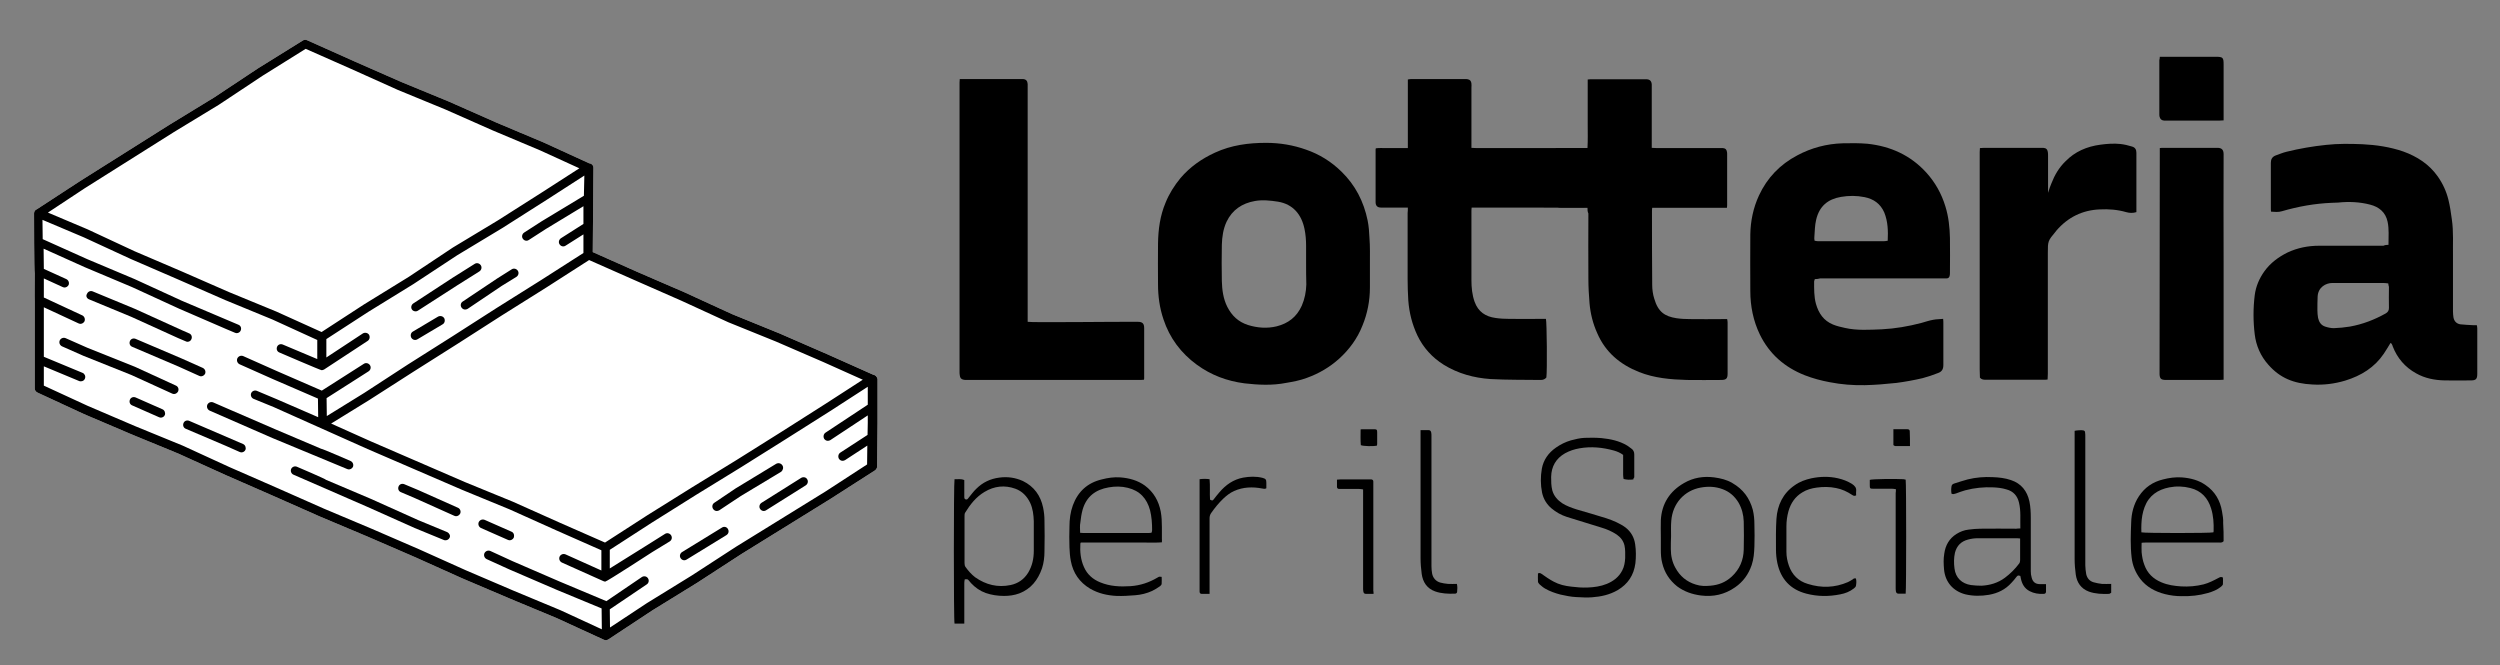
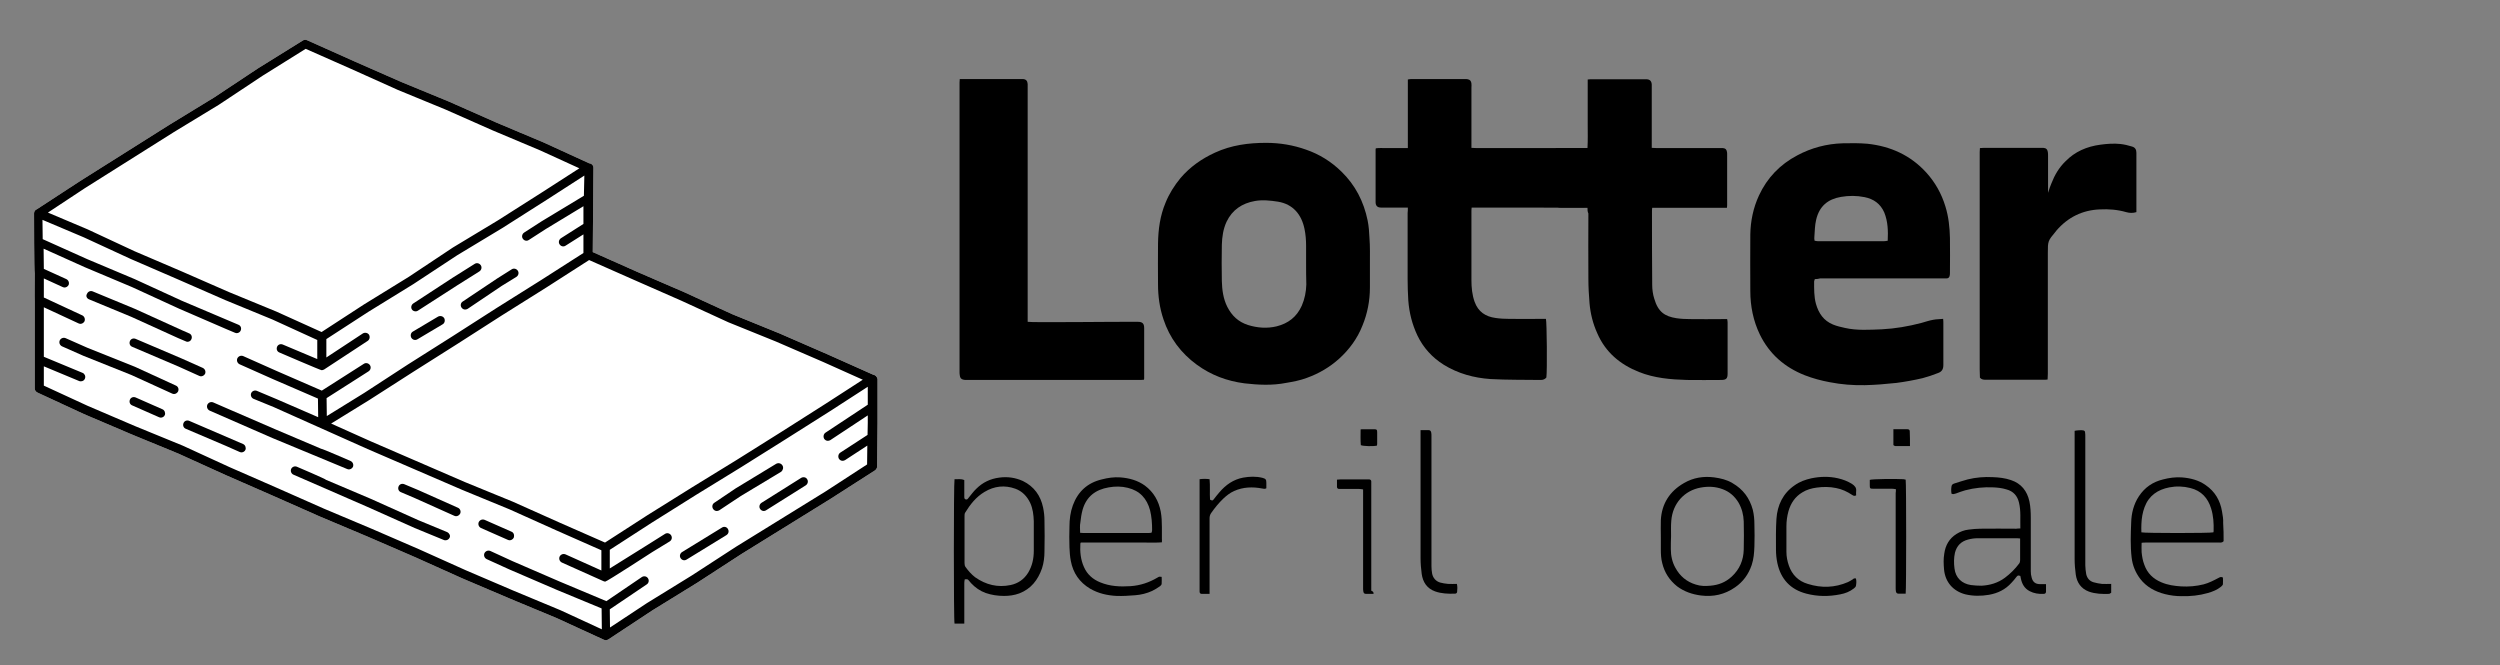
<svg xmlns="http://www.w3.org/2000/svg" version="1.1" id="Capa_1" x="0px" y="0px" viewBox="0 0 1100.8 293" style="enable-background:new 0 0 1100.8 293;" xml:space="preserve">
  <rect x="0" y="0" width="1100.8" height="293" fill="#808080" stroke="none" />
  <style type="text/css">
	.st0{fill:#FFFFFF;}
</style>
  <g>
    <g>
      <path class="st0" d="M384.5,165l-20.4-9.1l-20.9-9.1l-20.9-8.5l-20.7-9.5l-20.8-9l-19.8-8.8l0.3-37.1c0-1.1-0.8-1.9-1.9-2    l-20.1-9.2l-20.9-8.8l-20.8-9.2l-20.9-8.6L156,27l-20.8-9.3c-0.6-0.3-1.3-0.2-1.8,0.1l-19.8,12.3L94.3,42.9L74.5,55L35.3,79.7    l-19,12.4c-0.8,0.3-1.3,1-1.3,1.8c0,0,0,26,0.3,26.5c0,0-0.1,12.1,0,12.5l0,12.5l0,25.6c0,0.8,0.4,1.4,1.1,1.8l20.5,9.5l20.9,8.9    l20.9,8.6l20.7,9.4l20.8,9.1l20.8,9.2l20.9,8.8l20.8,9l20.7,9.3l20.9,8.9l20.9,8.7l20.7,9.5c0.3,0.1,0.5,0.2,0.8,0.2    c0.4,0,0.7-0.1,1.1-0.3l19.4-12.8l19.8-12.2l19.4-12.6l39.4-24.4l19.5-12.5c0.5-0.4,0.9-1,0.9-1.6l0.2-19.3l0-19.3    C386.2,165.9,385.4,165.1,384.5,165z" />
    </g>
    <g>
      <path d="M183,137.1c0.4,0,0.7-0.1,1-0.3l17.4-11.2l9.7-6.1c0.9-0.6,1.2-1.8,0.6-2.7c-0.6-0.9-1.8-1.2-2.7-0.6l-9.7,6.1L182,133.6    c-0.9,0.6-1.2,1.8-0.6,2.7C181.7,136.8,182.4,137.1,183,137.1z" />
      <path d="M182.8,149.7c0.3,0,0.7-0.1,1-0.3l11.1-6.6c0.9-0.5,1.2-1.7,0.7-2.7c-0.6-0.9-1.7-1.2-2.7-0.7l-11.1,6.6    c-0.9,0.5-1.2,1.7-0.7,2.7C181.5,149.4,182.2,149.7,182.8,149.7z" />
      <path d="M203.2,135.4c0.4,0.6,1,0.9,1.6,0.9c0.4,0,0.7-0.1,1.1-0.3l15-10.1l6.5-4c0.9-0.6,1.2-1.8,0.6-2.7    c-0.6-0.9-1.8-1.2-2.7-0.6l-6.5,4.1l-15.1,10.1C202.9,133.3,202.6,134.5,203.2,135.4z" />
      <path d="M39.2,131.8l18.6,7.7l20.7,9.4l3.3,1.4c0.2,0.1,0.5,0.2,0.7,0.2c0.8,0,1.5-0.4,1.8-1.2c0.4-1,0-2.1-1-2.5l-3.2-1.4    l-20.7-9.4l-18.6-7.7c-1-0.4-2.1,0.1-2.5,1.1C37.7,130.3,38.2,131.4,39.2,131.8z" />
      <path d="M88.5,165.7c0.7,0,1.4-0.4,1.8-1.1c0.4-1,0-2.1-1-2.6l-9.2-4.1l-20.4-8.7c-1-0.4-2.1,0-2.5,1c-0.4,1,0,2.1,1,2.5l20.4,8.7    l9.1,4.1C88,165.6,88.2,165.7,88.5,165.7z" />
      <path d="M77.5,169.8l-18.1-8.3l-21-8.4l-9.5-4.2c-1-0.4-2.1,0-2.6,1c-0.4,1,0,2.1,1,2.6l9.5,4.2l21,8.4l18,8.2    c0.3,0.1,0.5,0.2,0.8,0.2c0.7,0,1.4-0.4,1.8-1.1C78.9,171.3,78.4,170.2,77.5,169.8z" />
      <path d="M152.8,206.5c0.3,0.1,0.5,0.2,0.8,0.2c0.7,0,1.4-0.4,1.8-1.1c0.4-1,0-2.1-1-2.6c0,0-12.6-5.5-13-5.4l-19.8-8.4l-20.8-9    l-6.9-3c-1-0.4-2.1,0-2.6,1c-0.4,1,0,2.1,1,2.6l27.7,12.1L152.8,206.5z" />
      <path d="M71.5,180.2L59.7,175c-1-0.4-2.1,0-2.5,1c-0.4,1,0,2.1,1,2.5l11.8,5.2c0.3,0.1,0.5,0.2,0.8,0.2c0.7,0,1.5-0.4,1.8-1.2    C72.9,181.8,72.5,180.6,71.5,180.2z" />
      <path d="M107,195.5l-23.7-10.2c-1-0.4-2.1,0-2.5,1c-0.4,1,0,2.1,1,2.5l17.6,7.5l6.1,2.7c0.3,0.1,0.5,0.2,0.8,0.2    c0.7,0,1.5-0.4,1.8-1.2C108.4,197.1,108,195.9,107,195.5z" />
      <path d="M384.5,165l-20.4-9.1l-20.9-9.1l-20.9-8.5l-20.7-9.5l-20.8-9l-19.8-8.8l0.3-37.1c0-1.1-0.8-1.9-1.9-2l-20.1-9.2l-20.9-8.8    l-20.8-9.2l-20.9-8.6L156,27l-20.8-9.3c-0.6-0.3-1.3-0.2-1.8,0.1l-19.8,12.3L94.3,42.9L74.5,55L35.3,79.7l-19,12.4    c-0.8,0.3-1.3,1-1.3,1.8c0,0,0,26,0.3,26.5c0,0-0.1,12.1,0,12.5l0,12.5l0,25.6c0,0.8,0.4,1.4,1.1,1.8l20.5,9.5l20.9,8.9l20.9,8.6    l20.7,9.4l20.8,9.1l20.8,9.2l20.9,8.8l20.8,9l20.7,9.3l20.9,8.9l20.9,8.7l20.7,9.5c0.3,0.1,0.5,0.2,0.8,0.2c0.4,0,0.7-0.1,1.1-0.3    l19.4-12.8l19.8-12.2l19.4-12.6l39.4-24.4l19.5-12.5c0.5-0.4,0.9-1,0.9-1.6l0.2-19.3l0-19.3C386.2,165.9,385.4,165.1,384.5,165z     M300,132.4l20.7,9.5l21,8.5l20.8,9l17.4,7.8l-16.4,10.6L344,190.2l-19.6,12.3l-19.7,12.1L285,226.9l-18.6,12l-19.8-8.7l-20.8-9.3    l-21-8.6l-41.6-18l-17.4-7.8l16.7-10.3l19.5-12.5l19.6-12.4l19.5-12.5l19.6-12.3l18.7-12l19.9,8.8L300,132.4z M37.3,82.9    l39.2-24.7l19.9-12.1l19.3-12.8l18.9-11.8l19.9,8.8l20.7,9.3l20.9,8.6l20.8,9.2l20.9,8.8l17.3,7.9l-16.3,10.5l-19.5,12.4l-19.9,12    L180,121.9l-19.8,12.2l-18.6,12.1l-19.9-9l-20.9-8.6L80,119.5l-20.8-8.9L38.6,101l-17.5-7.4L37.3,82.9z M363.5,216.4L324,240.8    l-19.4,12.6l-19.8,12.2l-16.2,10.7l-0.1-8l16.3-11c0.9-0.6,1.1-1.8,0.5-2.7c-0.6-0.9-1.8-1.1-2.7-0.5L267,264.7l-20.5-8.6l-20.8-9    l-9.8-4.5c-1-0.4-2.1,0-2.6,1c-0.4,1,0,2.1,1,2.6l9.9,4.5l20.9,9l19.8,8.2l0.1,9.2l-18.2-8.4l-20.9-8.7l-20.8-8.9l-20.7-9.3    l-20.8-9l-20.9-8.8l-20.8-9.2l-20.8-9.1l-20.7-9.5l-21-8.6l-20.8-8.9l-19.3-8.9l0-8.5l15.6,6.5c0.2,0.1,0.5,0.1,0.7,0.1    c0.8,0,1.5-0.4,1.8-1.2c0.4-1-0.1-2.1-1-2.5l-17.1-7.1l0-11.7l0-10.1l15.3,7.1c0.3,0.1,0.5,0.2,0.8,0.2c0.7,0,1.4-0.4,1.8-1.1    c0.4-1,0-2.1-0.9-2.6l-17-7.9l0-8.4l8.3,3.8c0.3,0.1,0.5,0.2,0.8,0.2c0.7,0,1.4-0.4,1.8-1.1c0.4-1,0-2.1-1-2.6l-9.9-4.5l-0.1-8.9    l18,8.1l20.9,8.8l20.7,9.5l20.8,9l3.8,1.6c0.3,0.1,0.5,0.2,0.8,0.2c0.7,0,1.5-0.4,1.8-1.2c0.4-1,0-2.1-1-2.5L80,132.4l-20.7-9.5    l-20.9-8.8l-19.6-8.8l-0.1-8.5l18.2,7.7l20.6,9.5l20.8,9l20.8,9.1l20.9,8.6l19.7,9l0,8.4l-15.2-6.4c-1-0.4-2.1,0-2.5,1    c-0.4,1,0,2.1,1,2.5c0,0,18.1,7.8,18.6,7.8c0.4,0,0.7-0.1,1.1-0.3l19.2-12.6c0.9-0.6,1.1-1.8,0.6-2.7c-0.6-0.9-1.8-1.1-2.7-0.6    l-16.1,10.6l0-8.1l18.5-12l19.8-12.2l19.3-12.7l19.9-12L240.7,88l16.6-10.7l-0.2,8.9l-18.7,11.3l-7.6,4.9    c-0.9,0.6-1.2,1.8-0.6,2.7c0.4,0.6,1,0.9,1.6,0.9c0.4,0,0.7-0.1,1-0.3l7.6-4.9l16.5-10l0,2.5l0,5.3l-9.9,6.3    c-0.9,0.6-1.2,1.8-0.6,2.7c0.4,0.6,1,0.9,1.6,0.9c0.4,0,0.7-0.1,1-0.3l7.9-5l0,8.2l-18.6,11.9l-19.6,12.3l-19.5,12.5l-19.6,12.4    L160.4,173l-16.5,10.2l-0.1-7.9l18.5-11.8c0.9-0.6,1.2-1.8,0.6-2.7c-0.6-0.9-1.8-1.2-2.7-0.6l-18.5,11.8l-20-8.7l-14.6-6.5    c-1-0.4-2.1,0-2.6,1c-0.4,1,0,2.1,1,2.6l14.6,6.5l19.9,8.6l0.1,8.2l-18.2-7.9l-8.8-3.7c-1-0.4-2.1,0.1-2.5,1c-0.4,1,0.1,2.1,1,2.5    l8.8,3.6l41.4,18.5l41.7,18l20.9,8.6l20.7,9.3l19.7,8.7l0,8.9l-15.8-7.1c-1-0.4-2.1,0-2.6,1c-0.4,1,0,2.1,1,2.6l18.3,8.2    c0.3,0.1,0.5,0.2,0.8,0.2c0.7,0,20.7-13,20.7-13l7.7-4.7c0.9-0.6,1.2-1.7,0.6-2.7c-0.6-0.9-1.8-1.2-2.7-0.6L285,240l-16.5,10.3    l0-8.2l18.4-11.9l19.6-12.3l19.7-12.1l19.6-12.3l19.6-12.4l16.7-10.8l0,7.9l-18.6,12.3c-0.9,0.6-1.1,1.8-0.6,2.7    c0.4,0.6,1,0.9,1.6,0.9c0.4,0,0.7-0.1,1.1-0.3l16.5-10.9l0,3.3l-0.1,5.3l-12,7.8c-0.9,0.6-1.1,1.8-0.6,2.7c0.4,0.6,1,0.9,1.6,0.9    c0.4,0,0.7-0.1,1.1-0.3l9.8-6.4l-0.1,8.3L363.5,216.4z" />
      <path d="M352.8,210.4l-17.5,11c-0.9,0.6-1.2,1.8-0.6,2.7c0.4,0.6,1,0.9,1.6,0.9c0.4,0,0.7-0.1,1-0.3l17.5-11    c0.9-0.6,1.2-1.8,0.6-2.7C354.9,210.1,353.7,209.9,352.8,210.4z" />
      <path d="M317.9,232.3l-17.6,10.8c-0.9,0.6-1.2,1.8-0.6,2.7c0.4,0.6,1,0.9,1.6,0.9c0.3,0,0.7-0.1,1-0.3l17.6-10.8    c0.9-0.6,1.2-1.7,0.6-2.7C320,232,318.8,231.7,317.9,232.3z" />
      <path d="M196.9,234.3l-12.8-5.3l-20.7-9.3l-19.8-8.4c-0.2-0.4-12.9-5.8-12.9-5.8c-1-0.4-2.1,0.1-2.5,1c-0.4,1,0.1,2.1,1,2.5    l32.6,14.2l20.8,9.3l12.9,5.3c0.2,0.1,0.5,0.1,0.7,0.1c0.8,0,1.5-0.5,1.8-1.2C198.4,235.9,197.9,234.8,196.9,234.3z" />
      <path d="M344.5,204.9c-0.6-0.9-1.7-1.2-2.7-0.7L324,215l-9.5,6.4c-0.9,0.6-1.1,1.8-0.5,2.7c0.4,0.6,1,0.9,1.6,0.9    c0.4,0,0.7-0.1,1.1-0.3l9.5-6.3l17.8-10.7C344.8,207,345.1,205.8,344.5,204.9z" />
      <path d="M225.2,234.1l-11.8-5.2c-1-0.4-2.1,0-2.6,1c-0.4,1,0,2.1,1,2.6l11.8,5.2c0.3,0.1,0.5,0.2,0.8,0.2c0.7,0,1.4-0.4,1.8-1.1    C226.6,235.6,226.2,234.5,225.2,234.1z" />
      <path d="M201.7,223.6l-17.5-7.8l-6.2-2.6c-1-0.4-2.1,0-2.5,1c-0.4,1,0,2.1,1,2.5l6.1,2.6l17.4,7.8c0.3,0.1,0.5,0.2,0.8,0.2    c0.7,0,1.4-0.4,1.8-1.1C203.1,225.2,202.6,224,201.7,223.6z" />
    </g>
  </g>
  <g>
-     <path d="M719.2,211.1c-1.4,0.2-2.8,0.2-4.3-0.2c-0.1-0.6-0.2-1.2-0.2-1.8c0-2.5,0-4.9,0-7.4c0-0.5,0-1,0-1.4   c-1.2-0.9-2.6-1.5-4-1.9c-5-1.4-10.1-1.9-15.2-1c-2.3,0.4-4.4,1.1-6.4,2.2c-4,2.3-6,5.8-6.1,10.4c0,2,0,3.9,0.5,5.9   c0.7,2.5,2.3,4.3,4.4,5.7c1.9,1.2,4.1,2,6.3,2.7c4.4,1.3,8.7,2.5,13.1,3.9c3,1,5.9,2.2,8.5,4.1c2.4,1.9,3.8,4.4,4.2,7.4   c0.4,2.7,0.4,5.5,0.1,8.3c-0.7,5.3-3.3,9.2-7.9,11.9c-3.5,2-7.2,2.8-11.2,3.1c-2.3,0.2-4.6,0-7-0.1c-2.3-0.1-4.6-0.6-6.9-1.1   c-2.3-0.6-4.6-1.4-6.7-2.6c-0.9-0.5-1.7-1.2-2.5-1.9c-0.3-0.3-0.7-0.8-0.7-1.2c-0.1-1.2,0-2.4,0-3.6c0.7-0.4,1.1-0.1,1.6,0.2   c1.7,1.2,3.4,2.4,5.3,3.4c2.4,1.3,5,1.9,7.7,2.2c2.4,0.3,4.8,0.5,7.2,0.4c2.9-0.1,5.8-0.5,8.5-1.6c2.9-1.2,5.3-3,6.8-5.9   c0.9-1.7,1.2-3.6,1.3-5.5c0-1.8,0.1-3.7-0.3-5.5c-0.5-2.1-1.7-3.6-3.4-4.8c-2.1-1.4-4.4-2.4-6.8-3.1c-5.1-1.6-10.1-3.1-15.2-4.7   c-2.5-0.8-4.8-2.1-6.8-3.8c-2.1-1.8-3.5-4.1-4.1-6.9c-0.7-3.5-0.7-7-0.1-10.5c0.7-3.9,2.9-7,6.2-9.3c2-1.4,4.2-2.5,6.6-3.2   c1.9-0.5,3.9-1,5.9-1.1c2.5-0.1,5-0.1,7.5,0.1c4,0.4,7.9,1.2,11.4,3.3c0.6,0.4,1.2,0.9,1.8,1.3c0.9,0.6,1.3,1.5,1.3,2.6   c0,3.4,0,6.8,0,10.1C719.3,210.5,719.2,210.7,719.2,211.1z" />
    <path d="M420.3,211c1.4,0.1,2.8-0.3,4.3,0.4c0,0.5,0,1,0,1.5c0,1.9,0,3.9,0,5.8c0,0.5,0,1,0.6,1.2c0.6,0.2,0.9-0.2,1.2-0.6   c1.2-1.4,2.2-2.9,3.5-4.1c2.8-2.8,6.2-4.4,10.1-4.9c3.6-0.5,7.1,0,10.4,1.5c4.9,2.4,7.8,6.4,8.9,11.7c0.4,1.9,0.6,3.8,0.6,5.7   c0.1,4.5,0.1,9,0,13.6c0,2.5-0.3,5.1-1.1,7.5c-1.8,5.1-4.8,9-10,11c-2.2,0.8-4.4,1.1-6.7,1.1c-2.8,0-5.5-0.4-8.1-1.3   c-2.5-0.9-4.6-2.4-6.4-4.3c-0.4-0.4-0.7-0.9-1.1-1.3c-0.5-0.5-0.5-0.5-1.7-0.4c-0.1,0.5-0.2,1-0.2,1.6c0,5.4,0,10.9,0,16.3   c0,0.5,0,1,0,1.6c-1.5,0-2.9,0-4.3,0C419.9,273.4,419.9,212.3,420.3,211z M455.2,236.1c0-2.2,0-4.4,0-6.6c-0.1-2.8-0.4-5.5-1.6-8.1   c-1.4-2.9-3.5-5.1-6.5-6.2c-4.7-1.7-9.3-1.2-13.6,1.4c-3.7,2.2-6.3,5.5-8.5,9.1c-0.3,0.4-0.3,1.1-0.3,1.6c0,3.3,0,6.6,0,9.9   c0,3.6,0,7.1,0,10.7c0,0.6,0.1,1.3,0.4,1.7c1.2,1.7,2.6,3.3,4.3,4.6c4.7,3.3,9.9,4.6,15.6,3.4c3.3-0.7,5.9-2.5,7.7-5.4   c1.8-3,2.5-6.2,2.5-9.7C455.2,240.5,455.2,238.3,455.2,236.1z" />
    <path d="M889.6,232.7c-0.1-4,0.3-7.7-0.6-11.4c-0.7-3-2.5-5-5.5-5.8c-1.9-0.6-3.8-0.8-5.7-0.9c-4.2-0.2-8.4,0.2-12.5,1.3   c-1.4,0.4-2.8,0.9-4.1,1.4c-0.6,0.2-1.2,0.4-1.9,0.1c-0.2-1.1-0.2-2.2,0-3.3c0.1-0.7,0.6-1,1.2-1.2c2-0.6,3.9-1.3,5.9-1.8   c3.6-0.9,7.4-1.2,11.1-1c2.7,0.1,5.4,0.4,8,1.3c4.5,1.5,7.1,4.8,8.1,9.4c0.5,2.4,0.6,4.9,0.6,7.3c0,7.8,0,15.6,0,23.4   c0,1,0.1,1.9,0.4,2.9c0.5,1.9,1.7,2.8,3.6,2.8c0.9,0,1.7,0,2.7,0c0,1.2,0,2.3,0,3.3c0,0.7-0.4,1-1.1,1c-2.1,0.1-4.2-0.2-6.1-1.2   c-2.3-1.2-3.4-3.2-3.9-5.7c-0.1-0.3-0.1-0.7-0.2-1c-1-0.3-1.1-0.3-1.7,0.4c-0.7,0.9-1.4,1.8-2.2,2.6c-2.7,3-6,4.6-9.9,5.3   c-3.5,0.6-7,0.6-10.4-0.2c-5.4-1.4-8.9-5.4-9.4-11c-0.2-2.3-0.3-4.6,0.1-6.9c0.5-3.7,2.2-6.7,5.4-8.7c1.6-1,3.4-1.7,5.3-1.9   c1.7-0.2,3.4-0.4,5.1-0.4c5.3-0.1,10.6,0,15.9,0C888.3,232.7,888.8,232.7,889.6,232.7z M889.5,237.1c-0.5,0-0.9-0.1-1.3-0.1   c-5.8,0-11.6,0-17.4,0c-1.4,0-2.9,0.2-4.3,0.6c-3,0.8-4.9,2.7-5.7,5.8c-0.5,2.3-0.5,4.6-0.2,6.9c0.5,4.2,3.3,6.7,7.2,7.3   c1.5,0.2,3.1,0.3,4.7,0.3c3.7-0.2,7.2-1.2,10.3-3.5c2.4-1.8,4.5-3.9,6.3-6.3c0.3-0.4,0.4-1,0.4-1.5c0-2.8,0-5.6,0-8.4   C889.5,237.9,889.5,237.6,889.5,237.1z" />
    <path d="M511.6,238.8c-2.5,0.2-4.9,0.1-7.3,0.1c-2.4,0-4.7,0-7.1,0c-2.4,0-4.8,0-7.2,0c-2.4,0-4.7,0-7.1,0c-2.4,0-4.7,0-7,0   c-0.1,0.2-0.2,0.3-0.2,0.5c-0.2,3.5,0.1,7,1.6,10.3c1.4,3.2,3.9,5.4,7.1,6.7c4.3,1.8,8.9,2,13.4,1.7c4.3-0.3,8.2-1.6,11.9-3.8   c0.8-0.5,0.8-0.4,1.8-0.3c0,1,0.1,2,0,3c0,0.4-0.3,0.8-0.7,1.1c-1.1,0.8-2.3,1.5-3.5,2.1c-2.4,1.1-4.9,1.7-7.5,1.9   c-2.7,0.2-5.4,0.4-8.1,0.3c-4.1-0.2-8.1-1.1-11.7-3.2c-4.7-2.8-7.5-6.9-8.5-12.2c-0.4-2-0.5-4-0.6-6c-0.1-3-0.1-6.1,0-9.1   c0-3.2,0.4-6.4,1.5-9.4c2.2-6,6.4-9.9,12.7-11.4c2.7-0.7,5.4-1.1,8.2-0.9c3.9,0.3,7.6,1.3,10.8,3.6c3.9,2.9,6.1,6.8,7,11.5   c0.4,2.2,0.5,4.4,0.5,6.7c0,1.8,0,3.5,0,5.3C511.7,237.6,511.6,238.1,511.6,238.8z M475.6,234.6c0.6,0,1,0.1,1.5,0.1   c9.5,0,19,0,28.6,0c0.5,0,0.9-0.1,1.3-0.1c0.1-0.2,0.2-0.4,0.2-0.5c0-0.2,0.1-0.4,0.1-0.7c0-2.9-0.2-5.9-0.9-8.7   c-1.4-5.2-4.5-8.6-9.8-9.9c-2.8-0.7-5.6-0.7-8.4-0.2c-5.8,1-9.8,4-11.5,9.8c-0.5,1.8-0.8,3.8-1,5.7   C475.4,231.5,475.6,233,475.6,234.6z" />
    <path d="M979.1,238.3c-0.6,0.7-1.3,0.6-1.9,0.6c-5,0-9.9,0-14.9,0c-5.9,0-11.8,0-17.6,0c-0.5,0-1,0-1.7,0.1c0,1.5-0.1,2.8,0,4.2   c0.2,1.9,0.5,3.7,1.2,5.5c1.3,3.7,3.9,6.2,7.5,7.7c2.8,1.2,5.7,1.6,8.7,1.8c3.3,0.2,6.7-0.1,9.9-0.9c2.3-0.6,4.4-1.7,6.5-2.8   c0.6-0.3,1.1-0.7,2-0.2c0,0.9,0.1,1.9,0,2.9c0,0.4-0.5,0.8-0.8,1.1c-1.7,1.4-3.7,2.2-5.8,2.8c-3.8,1.1-7.7,1.5-11.7,1.4   c-2.4,0-4.8-0.3-7.2-0.9c-4.3-1.1-8.1-3.1-10.9-6.7c-2.1-2.8-3.4-5.9-3.8-9.4c-0.6-5.1-0.4-10.3-0.2-15.4c0.1-4.1,1.1-8.1,3.4-11.6   c2.6-3.9,6.1-6.3,10.6-7.4c2.7-0.7,5.5-1.1,8.3-0.9c3.8,0.3,7.4,1.2,10.5,3.4c4.1,2.8,6.4,6.8,7.2,11.6c0.3,1.7,0.6,3.4,0.5,5.1   C979.1,232.9,979.1,235.6,979.1,238.3z M974.6,234.4c0.1-0.3,0.1-0.5,0.1-0.7c0.1-3.3-0.1-6.6-1.1-9.8c-1.4-4.6-4.3-7.8-9.1-9   c-3.1-0.8-6.2-0.9-9.3-0.3c-5.1,1-9,3.6-10.9,8.7c-0.9,2.4-1.3,4.9-1.4,7.5c-0.1,1.2,0,2.4,0,3.6   C944.3,234.8,973.4,234.8,974.6,234.4z" />
    <path d="M731.3,236.4c0-2.5-0.1-4.9,0-7.4c0.4-7.2,3.9-12.7,10.2-16.3c4.1-2.4,8.6-3.1,13.3-2.5c2.8,0.4,5.5,1,8,2.5   c4.7,2.7,7.6,6.6,9,11.8c0.5,2.1,0.7,4.2,0.7,6.4c0.1,3.2,0.1,6.5,0,9.7c-0.1,2.8-0.3,5.5-1.2,8.2c-1.4,4.1-3.8,7.4-7.3,9.8   c-4.6,3.2-9.6,4.3-15.1,3.6c-3.8-0.5-7.3-1.7-10.4-4c-3.4-2.7-5.6-6.1-6.6-10.3c-0.5-1.9-0.6-3.9-0.6-5.9c0-1.8,0-3.7,0-5.5   C731.2,236.4,731.3,236.4,731.3,236.4z M735.8,236.1C735.8,236.1,735.8,236.1,735.8,236.1c-0.1,1.9-0.1,3.8-0.1,5.7   c0,2.9,0.6,5.7,2,8.2c2,3.7,5,6.2,9,7.4c2.1,0.7,4.2,0.7,6.4,0.5c3.6-0.3,6.7-1.5,9.4-4c3.5-3.2,5.2-7.3,5.3-11.9   c0.1-4.1,0.1-8.3,0-12.4c-0.1-2.9-0.8-5.7-2.3-8.3c-1.7-2.8-4-4.8-7-5.9c-3.2-1.2-6.4-1.3-9.7-0.7c-7.1,1.3-12.3,6.9-12.9,14.6   C735.7,231.6,735.8,233.9,735.8,236.1z" />
    <path d="M817.2,254.7c0.3,1.1,0.2,2.2,0,3.3c-0.1,0.4-0.5,0.8-0.9,1.1c-1.8,1.4-3.8,2.2-6,2.6c-5,1-9.9,1-14.9-0.3   c-7-1.8-11.3-6.4-12.8-13.5c-0.4-1.9-0.6-3.9-0.6-5.9c0-4.5-0.1-9,0.2-13.5c0.4-6.1,2.9-11.3,8-14.8c2.2-1.6,4.7-2.5,7.4-3.1   c3.9-0.8,7.8-0.9,11.7,0c2.2,0.5,4.3,1.3,6.2,2.5c1.2,0.8,2,1.7,1.8,3.2c-0.1,0.6,0,1.2,0,1.8c-0.8,0.5-1.3,0.1-1.8-0.2   c-2.1-1.4-4.4-2.5-7-3c-2.9-0.6-5.7-0.6-8.6-0.2c-2.2,0.3-4.4,0.9-6.3,2.1c-3.2,1.9-5.1,4.8-6.1,8.3c-0.6,2.2-0.9,4.4-0.9,6.6   c0,3.8,0,7.5,0,11.3c0,2.1,0.4,4.1,1.1,6.1c1.4,4,4.2,6.8,8.3,8c6,1.9,11.9,1.7,17.7-0.8c0.7-0.3,1.4-0.8,2.1-1.2   C816.3,254.7,816.3,254.6,817.2,254.7z" />
    <path d="M625.5,189.4c1.2,0,2.4,0,3.6,0c0.7,0,1,0.5,1.1,1.1c0.1,0.5,0.1,1,0.1,1.4c0,19.1,0,38.3,0,57.4c0,1.1,0.1,2.2,0.3,3.3   c0.4,1.9,1.6,3.3,3.5,3.9c1.1,0.3,2.3,0.5,3.5,0.6c1.3,0.1,2.5,0,3.9,0c0.3,1.2,0.2,2.4,0.1,3.5c0,0.5-0.5,0.8-0.9,0.8   c-3,0.1-6,0-8.8-1c-3.6-1.3-5.4-4.1-5.9-7.7c-0.3-2.3-0.5-4.6-0.5-6.9c0-18.4,0-36.8,0-55.2C625.5,190.3,625.5,189.9,625.5,189.4z" />
    <path d="M929.6,257.1c0,1.4,0,2.5,0,3.9c-0.3,0.1-0.6,0.5-1,0.5c-3,0.1-6,0-8.8-1c-3.5-1.3-5.3-4-5.8-7.5c-0.3-2.2-0.5-4.5-0.5-6.8   c0-18.4,0-36.8,0-55.2c0-0.4,0-0.9,0-1.3c0.7-0.2,3.2-0.4,3.8-0.2c0.5,0.1,0.8,0.4,0.8,0.9c0.1,0.6,0.1,1.2,0.1,1.8   c0,18.9,0,37.8,0,56.7c0,1.3,0.2,2.6,0.4,3.9c0.4,1.8,1.5,3.1,3.3,3.6c1.2,0.3,2.4,0.6,3.6,0.7   C926.8,257.2,928.1,257.1,929.6,257.1z" />
    <path d="M532.6,261.5c-1.3,0-2.4,0-3.4,0c-0.6,0-1-0.3-1-1c0-0.3,0-0.7,0-1.1c0-15.6,0-31.1,0-46.7c0-0.5,0-1,0-1.7   c1.5-0.2,2.9-0.2,4.4,0c0.3,3.1,0,6.1,0.2,9c1,0.5,1.1,0.5,1.6-0.1c0.8-1,1.6-2.1,2.5-3.1c2.8-3.3,6.2-5.7,10.5-6.5   c2.8-0.5,5.7-0.6,8.5,0.1c1.4,0.4,1.7,0.7,1.7,2.2c0,0.8,0,1.6,0,2.4c-0.7,0.4-1.2,0.2-1.8,0.1c-4.2-0.8-8.4-0.7-12.4,1.1   c-1.8,0.8-3.3,2-4.7,3.3c-2,1.9-3.8,4.1-5.4,6.4c-0.5,0.7-0.7,1.5-0.7,2.3c0,10.4,0,20.9,0,31.3   C532.6,260.3,532.6,260.9,532.6,261.5z" />
-     <path d="M604.8,261.5c-1.2,0-2.3,0-3.3,0c-0.8,0-1.1-0.4-1.2-1.1c-0.1-0.5-0.1-1-0.1-1.4c0-13.9,0-27.8,0-41.7c0-0.6,0-1.1,0-1.8   c-0.7-0.1-1.2-0.2-1.7-0.2c-2.6,0-5.3,0-7.9,0c-0.4,0-0.7,0-1.1,0c-0.5-0.1-0.8-0.4-0.8-0.9c0-1,0-2.1,0-3.2c0.6,0,1-0.1,1.4-0.1   c4.3,0,8.6,0,12.9,0c0.3,0,0.6,0,0.9,0c0.5,0.1,0.8,0.4,0.8,0.9c0,0.3,0,0.6,0,0.9c0,15.7,0,31.5,0,47.2   C604.8,260.5,604.8,260.9,604.8,261.5z" />
+     <path d="M604.8,261.5c-1.2,0-2.3,0-3.3,0c-0.8,0-1.1-0.4-1.2-1.1c-0.1-0.5-0.1-1-0.1-1.4c0-13.9,0-27.8,0-41.7c0-0.6,0-1.1,0-1.8   c-0.7-0.1-1.2-0.2-1.7-0.2c-2.6,0-5.3,0-7.9,0c-0.4,0-0.7,0-1.1,0c-0.5-0.1-0.8-0.4-0.8-0.9c0-1,0-2.1,0-3.2c0.6,0,1-0.1,1.4-0.1   c4.3,0,8.6,0,12.9,0c0.5,0.1,0.8,0.4,0.8,0.9c0,0.3,0,0.6,0,0.9c0,15.7,0,31.5,0,47.2   C604.8,260.5,604.8,260.9,604.8,261.5z" />
    <path d="M834.8,215.4c-0.7-0.1-1.2-0.2-1.7-0.2c-2.7,0-5.4,0-8.2,0c-1.5,0-1.6-0.1-1.6-1.6c0-0.8,0-1.6,0-2.3   c1-0.4,11.3-0.5,14.8-0.3c0.4,0,0.7,0.2,1,0.2c0.3,1.2,0.3,48.8,0,50.2c-1.1,0-2.1,0-3.2,0c-0.6,0-1-0.4-1.1-1   c-0.1-0.6-0.1-1.1-0.1-1.7c0-13.9,0-27.7,0-41.6C834.8,216.6,834.8,216.1,834.8,215.4z" />
    <path d="M606.3,196.2c-1.4,0.4-6.1,0.3-7.1-0.2c-0.2-2.2-0.1-4.6-0.1-6.9c0.3-0.1,0.6-0.1,0.9-0.1c1.7,0,3.3,0,5,0   c1.2,0,1.4,0.2,1.4,1.4c0,1.7,0,3.4,0,5.1C606.4,195.7,606.3,196,606.3,196.2z" />
    <path d="M841,196.4c-2.3,0-4.4,0-6.5,0c-0.3,0-0.5-0.3-0.8-0.4c0-2.3,0-4.6,0-7c1,0,2,0,2.9,0c1.1,0,2.2,0,3.3,0c0.6,0,1,0.3,1,0.9   C841,192,841,194.1,841,196.4z" />
  </g>
  <g>
-     <path d="M1051.7,107.8c0-3.6,0.3-7-0.4-10.2c-0.9-4.2-3.8-6.5-7.7-7.5c-4.6-1.2-9.4-1.4-14.1-0.9c-0.9,0.1-1.8,0-2.7,0.1   c-7.5,0.3-14.8,1.6-22,3.7c-1.6,0.5-3.2,0.3-4.8,0.2c-0.1-0.5-0.1-1-0.1-1.4c0-6.7,0-13.4,0-20.1c0-1.6,0.6-2.6,2-3.2   c1.7-0.6,3.3-1.3,5-1.7c5.7-1.4,11.5-2.4,17.3-3c5.3-0.6,10.7-0.5,16-0.3c6.1,0.3,12.2,1.2,18,3.2c6.1,2.2,11.4,5.6,15.2,11   c2.2,3.1,3.8,6.6,4.7,10.3c0.7,2.8,1.1,5.7,1.5,8.6c0.8,5.4,0.4,10.9,0.5,16.4c0,8.1,0,16.2,0,24.2c0,0.8,0.1,1.7,0.2,2.5   c0.3,1.7,1.3,2.8,3,3.1c1.9,0.2,3.9,0.3,5.9,0.4c0.4,0,0.8,0,1.4,0c0.1,0.5,0.2,0.9,0.2,1.4c0,6.7,0,13.3,0,20   c0,2.3-0.6,2.9-2.8,2.9c-3.9,0-7.7,0.1-11.6,0c-4.4-0.1-8.6-0.9-12.5-3.1c-4.9-2.7-8.3-6.7-10.3-11.8c-0.1-0.3-0.2-0.7-0.4-1   c0-0.1-0.1-0.2-0.3-0.4c-1-0.5,0.9-0.3-0.3-0.2c-1,1.6-1.9,3.2-3,4.8c-4,5.9-9.8,9.6-17,11.8c-4.7,1.4-9.5,2-14.4,1.7   c-8.3-0.4-14.3-2.9-19.4-8.7c-3.4-3.8-5.4-8.4-6-13.4c-0.7-5.7-0.7-11.5,0-17.2c0.5-3.9,2-7.4,4.3-10.6c2.6-3.6,6.1-6.2,10.1-8.2   c4.5-2.1,9.1-3,14-3c9.4,0,18.9,0,28.3,0C1050.1,107.9,1050.8,107.8,1051.7,107.8z M1051.6,124.8c-0.8-0.1-1.5-0.2-2.2-0.2   c-7.1,0-14.1,0-21.2,0c-0.4,0-0.8,0-1.2,0c-2.8,0-6.3,1.8-6.5,6c-0.1,2-0.1,4-0.1,6c0,1.1,0.1,2.3,0.3,3.4c0.4,1.8,1.3,3.2,3.1,3.8   c1.2,0.4,2.6,0.7,3.8,0.7c2.4-0.1,4.7-0.3,7.1-0.7c5.6-1,10.8-3,15.8-5.8c1-0.6,1.4-1.3,1.4-2.4c-0.1-3.1,0-6.2,0-9.3   C1051.7,125.8,1051.7,125.4,1051.6,124.8z" />
    <path d="M603.2,116.4c0,3.4,0,6.8,0,10.2c0,5.8-1.1,11.5-3.3,16.8c-2.2,5.6-5.7,10.4-10.2,14.5c-4.2,3.8-9,6.6-14.3,8.5   c-2.9,1.1-6.1,1.7-9.1,2.2c-6.1,1.2-12.2,0.9-18.3,0.2c-7.7-1-14.7-3.6-21-8.2c-7-5.1-12-11.8-14.7-20c-1.7-5-2.4-10.2-2.4-15.4   c0-6-0.1-12,0-18c0.1-6.2,0.9-12.2,3.3-17.9c1.6-4,3.9-7.6,6.6-10.9c4.2-4.9,9.3-8.5,15.2-11.2c7.2-3.3,14.7-4.3,22.5-4.3   c6.1,0,12,1,17.6,3c5.8,2,11,5.2,15.5,9.6c6.2,6,9.9,13.3,11.6,21.6c0.5,2.5,0.7,5.1,0.8,7.6C603.3,108.6,603.2,112.5,603.2,116.4   C603.2,116.4,603.2,116.4,603.2,116.4z M575.1,115.7C575.1,115.7,575.1,115.7,575.1,115.7c0-2.5,0-5,0-7.5c0-2.5-0.2-5-0.7-7.4   c-1.3-6.3-5-10.9-11.7-12c-3.3-0.5-6.7-0.9-10.1-0.3c-5.7,1-10,3.9-12.5,9.1c-1.5,3.2-2,6.7-2.1,10.2c-0.1,5.3-0.1,10.6,0,15.9   c0.1,3.9,0.6,7.8,2.4,11.4c2,3.9,4.8,6.6,9.1,8c4.2,1.3,8.4,1.6,12.6,0.6c5.2-1.3,8.9-4.2,11.1-9.1c1.3-3,1.9-6.1,2-9.3   C575.1,122,575.1,118.9,575.1,115.7z" />
    <path d="M799.1,122.9c-0.1,0.5-0.3,0.7-0.3,1c0,3.3-0.1,6.6,0.8,9.9c1.2,4.2,3.4,7.4,7.5,9.1c1.7,0.7,3.5,1.1,5.3,1.5   c5.3,1.2,10.8,0.8,16.2,0.6c5.9-0.3,11.7-1.3,17.4-2.8c1.8-0.5,3.5-1.1,5.3-1.4c1.4-0.3,2.8-0.2,4.3-0.4c0.1,0.7,0.1,1.3,0.1,1.8   c0,6.2,0,12.4,0,18.5c0,1.8-0.6,2.9-2.2,3.5c-2.3,0.9-4.6,1.7-6.9,2.3c-3.8,0.9-7.7,1.6-11.5,2.1c-4.7,0.5-9.3,0.9-14,1   c-5.2,0.1-10.3-0.3-15.4-1.3c-3.8-0.7-7.5-1.7-11.1-3.1c-8.8-3.5-15.5-9.3-19.7-17.9c-2.9-6-4.2-12.5-4.2-19.1c0-8.3-0.1-16.6,0-25   c0.1-5.9,1.3-11.7,3.8-17.1c3.6-7.8,9.3-13.7,16.9-17.7c6.2-3.3,12.9-5.1,20-5.3c3.6-0.1,7.3-0.1,10.9,0.2   c10.2,1.1,19,5.1,25.9,12.7c3.9,4.3,6.7,9.3,8.4,14.9c1.4,4.5,1.9,9.2,2,13.9c0.1,5.1,0,10.2,0,15.3c0,0.4,0,0.8-0.1,1.2   c-0.1,0.8-0.6,1.3-1.4,1.3c-0.7,0-1.3,0-2,0c-17.9,0-35.8,0-53.7,0C800.7,122.8,799.9,122.9,799.1,122.9z M799,106   c0.6,0.1,1,0.2,1.4,0.2c9.7,0,19.5,0,29.2,0c0.5,0,1-0.1,1.6-0.2c0.2-4.3,0.1-8.4-1.5-12.4c-1.7-3.9-4.7-6-8.7-6.8   c-3.5-0.7-6.9-0.7-10.4-0.1c-5.8,1-9.5,4.1-10.9,10c-0.6,2.5-0.6,5-0.8,7.6C798.8,104.8,798.9,105.4,799,106z" />
    <path d="M422.6,34.8c0.7,0,1.3,0,1.8,0c8.3,0,16.5,0,24.8,0c0.4,0,0.8,0,1.2,0c1.4,0.1,2,0.8,2.1,2.2c0,0.6,0,1.2,0,1.8   c0,33.5,0,67,0,100.5c0,0.8,0,1.6,0,2.4c1.6,0.4,41-0.1,48.5,0c2.1,0,2.8,0.8,2.8,2.8c0,11.6,0,10.3,0,21.9c0,0.2,0,0.5-0.1,0.8   c-0.5,0-0.9,0.1-1.4,0.1c-25.6,0-51.2,0-76.8,0c-0.4,0-0.8,0-1.2-0.1c-1.1-0.2-1.6-0.8-1.7-2c-0.1-0.5-0.1-1.1-0.1-1.6   c0-42.4,0-84.9,0-127.3C422.5,35.9,422.6,35.4,422.6,34.8z" />
    <path d="M699,91.4c-1.7,0-3,0-4.4,0c-2.4,0-4.9,0-7.3,0c-1.7,0-2.4-0.7-2.4-2.4c0-7.6,0-15.2,0-22.8c0-0.3,0.1-0.6,0.2-1   c4.6,0,9.2,0,13.9,0c0.2-3.5,0.1-6.8,0.1-10.1c0-3.3,0-6.7,0-10c0-3.3,0-6.6,0-10.1c0.8-0.1,1.3-0.1,1.9-0.1c7.7,0,15.5,0,23.2,0   c0.3,0,0.6,0,0.9,0c1.4,0.1,2.1,0.8,2.2,2.3c0,0.5,0,1,0,1.4c0,8.1,0,16.2,0,24.2c0,0.7,0,1.4,0,2.3c0.8,0,1.5,0.1,2.2,0.1   c9.2,0,18.3,0,27.5,0c0.5,0,1.1,0,1.6,0c1.1,0.1,1.6,0.5,1.8,1.6c0.1,0.3,0.1,0.7,0.1,1.1c0,7.4,0,14.7,0,22.1c0,0.4,0,0.8-0.1,1.5   c-11,0-21.9,0-32.9,0c-0.1,0.6-0.1,1.1-0.1,1.6c0,10.8,0,21.5,0.1,32.3c0,2.1,0.3,4.2,0.9,6.1c1.7,5.9,4.7,7.8,9.7,8.6   c2,0.3,4,0.4,6,0.4c4.8,0.1,9.5,0,14.3,0c0.7,0,1.3,0,2.1,0c0.1,0.5,0.2,1,0.2,1.4c0,7.5,0,15.1,0,22.6c0,2.2-0.6,2.8-2.9,2.8   c-5,0-10,0.1-15,0c-7.2-0.2-14.3-0.8-21.1-3.5c-8.3-3.3-14.8-8.7-18.4-17.1c-1.9-4.2-3-8.6-3.4-13.2c-0.3-3.6-0.5-7.2-0.5-10.8   c-0.1-9.6,0-19.1,0-28.7C699,93.2,699,92.4,699,91.4z" />
    <path d="M619.9,91.4c-0.9,0-1.6,0-2.2,0c-3.2,0-6.4,0-9.6,0c-1.6,0-2.4-0.8-2.4-2.4c0-7.7,0-15.5,0-23.2c0-0.1,0-0.2,0.1-0.5   c1.4-0.2,3-0.1,4.5-0.1c1.6,0,3.2,0,4.8,0c1.5,0,3.1,0,4.8,0c0-10.2,0-20.1,0-30.2c0.6-0.1,1.1-0.2,1.5-0.2c7.9,0,15.8,0,23.7,0   c0.4,0,0.8,0,1.2,0.1c1,0.2,1.5,0.8,1.6,1.9c0.1,0.6,0,1.2,0,1.8c0,8.1,0,16.2,0,24.2c0,0.7,0,1.4,0,2.3c0.9,0,1.6,0.1,2.3,0.1   c9.2,0,38.4,0,47.6,0c0.5,0,1.1,0,1.6,0c1,0.1,1.5,0.6,1.6,1.6c0,0.3,0,0.6,0,0.9c0,7.4,0,14.9,0,22.3c0,0.4-0.1,0.8-0.1,1.4   c-3.6,0.1-27.2,0-30.8,0c-3.7,0-7.4,0-11.1,0c-3.6,0-7.2,0-11,0c-0.1,0.7-0.1,1.3-0.1,1.9c0,10,0,20,0,30c0,3.3,0.3,6.5,1.4,9.6   c1.6,4.4,4.8,6.5,9.2,7.1c2,0.3,4,0.4,6,0.4c4.8,0.1,9.5,0,14.3,0c0.6,0,1.3,0,1.9,0c0.4,1.3,0.6,22.8,0.2,25.8   c-0.6,0.8-1.5,1.1-2.5,1.1c-7.4-0.1-14.8,0-22.1-0.4c-7.3-0.5-14.3-2.4-20.6-6.3c-5.1-3.2-9-7.5-11.6-12.9c-2.3-4.9-3.6-10-4-15.4   c-0.2-3.2-0.3-6.4-0.3-9.6c0-9.6,0-19.3,0-28.9C619.9,93.1,619.9,92.4,619.9,91.4z" />
    <path d="M871.8,65.2c0.7,0,1.3-0.1,1.9-0.1c8.4,0,16.8,0,25.1,0c0.3,0,0.6,0,0.9,0c1.2,0.1,1.8,0.6,2,1.8c0.1,0.6,0.1,1.2,0.1,1.8   c0,4.8,0,9.6,0,14.4c0,0.6,0,1.2,0,1.8c0.6-1.9,0.9-2.8,1.5-4.2c1.4-3.6,3.3-6.9,6.2-9.7c4.1-4.2,9.3-6.5,15.4-7.3   c2.9-0.4,5.9-0.6,8.8-0.3c1.7,0.2,3.4,0.6,5,1.1c1.5,0.4,2,1.4,2,2.8c0,0.4,0,0.8,0,1.2c0,7.7,0,15.3,0,23c0,0.6,0,1.2,0,1.9   c-1.6,0.5-3.1,0.4-4.5,0c-3.8-1.1-7.7-1.4-11.6-1.2c-7.7,0.3-14.1,3.5-19.1,9.3c-0.1,0.1-0.2,0.3-0.3,0.4c-3.5,4.2-3.5,4.2-3.5,9.6   c0,17.7,0,35.4,0,53.1c0,0.8-0.1,1.6-0.1,2.5c-0.6,0.1-1.1,0.1-1.5,0.1c-8.6,0-17.2,0-25.8,0c-0.8,0-1.7,0-2.5-0.9   c0-1-0.1-2.3-0.1-3.6c0-30.4,0-60.8,0-91.3c0-1.5,0-3,0-4.5C871.7,66.5,871.8,65.9,871.8,65.2z" />
-     <path d="M979.1,167.2c-0.7,0-1.2,0.1-1.8,0.1c-7.7,0-15.4,0-23.2,0c-0.2,0-0.5,0-0.7,0c-1.9-0.1-2.4-0.6-2.5-2.5c0-0.6,0-1.2,0-1.8   c0-23.3,0.1-90,0.1-95.7c0-0.6,0-1.3,0-2.1c0.6-0.1,1.1-0.1,1.6-0.1c13,0,10.8,0,23.8,0c1.8,0,2.7,0.8,2.7,2.8   c-0.1,15.8,0,31.6,0,47.4c0,16.5,0,33,0,49.6C979.1,165.6,979.1,166.3,979.1,167.2z" />
-     <path d="M951,25c0.9,0,1.5,0,2.1,0c10,0,12.4,0,22.5,0c3.2,0,3.5,0.3,3.5,3.4c0,7.5,0,15.1,0,22.6c0,0.6,0,1.3,0,2   c-0.8,0-1.3,0.1-1.9,0.1c-10.3,0-12.9,0-23.2,0c-0.4,0-0.7,0-1.1,0c-1.1-0.1-1.7-0.6-2-1.7c-0.1-0.4-0.1-0.8-0.1-1.2   c0-7.9,0-15.8,0-23.7C950.9,26.1,951,25.7,951,25z" />
  </g>
</svg>